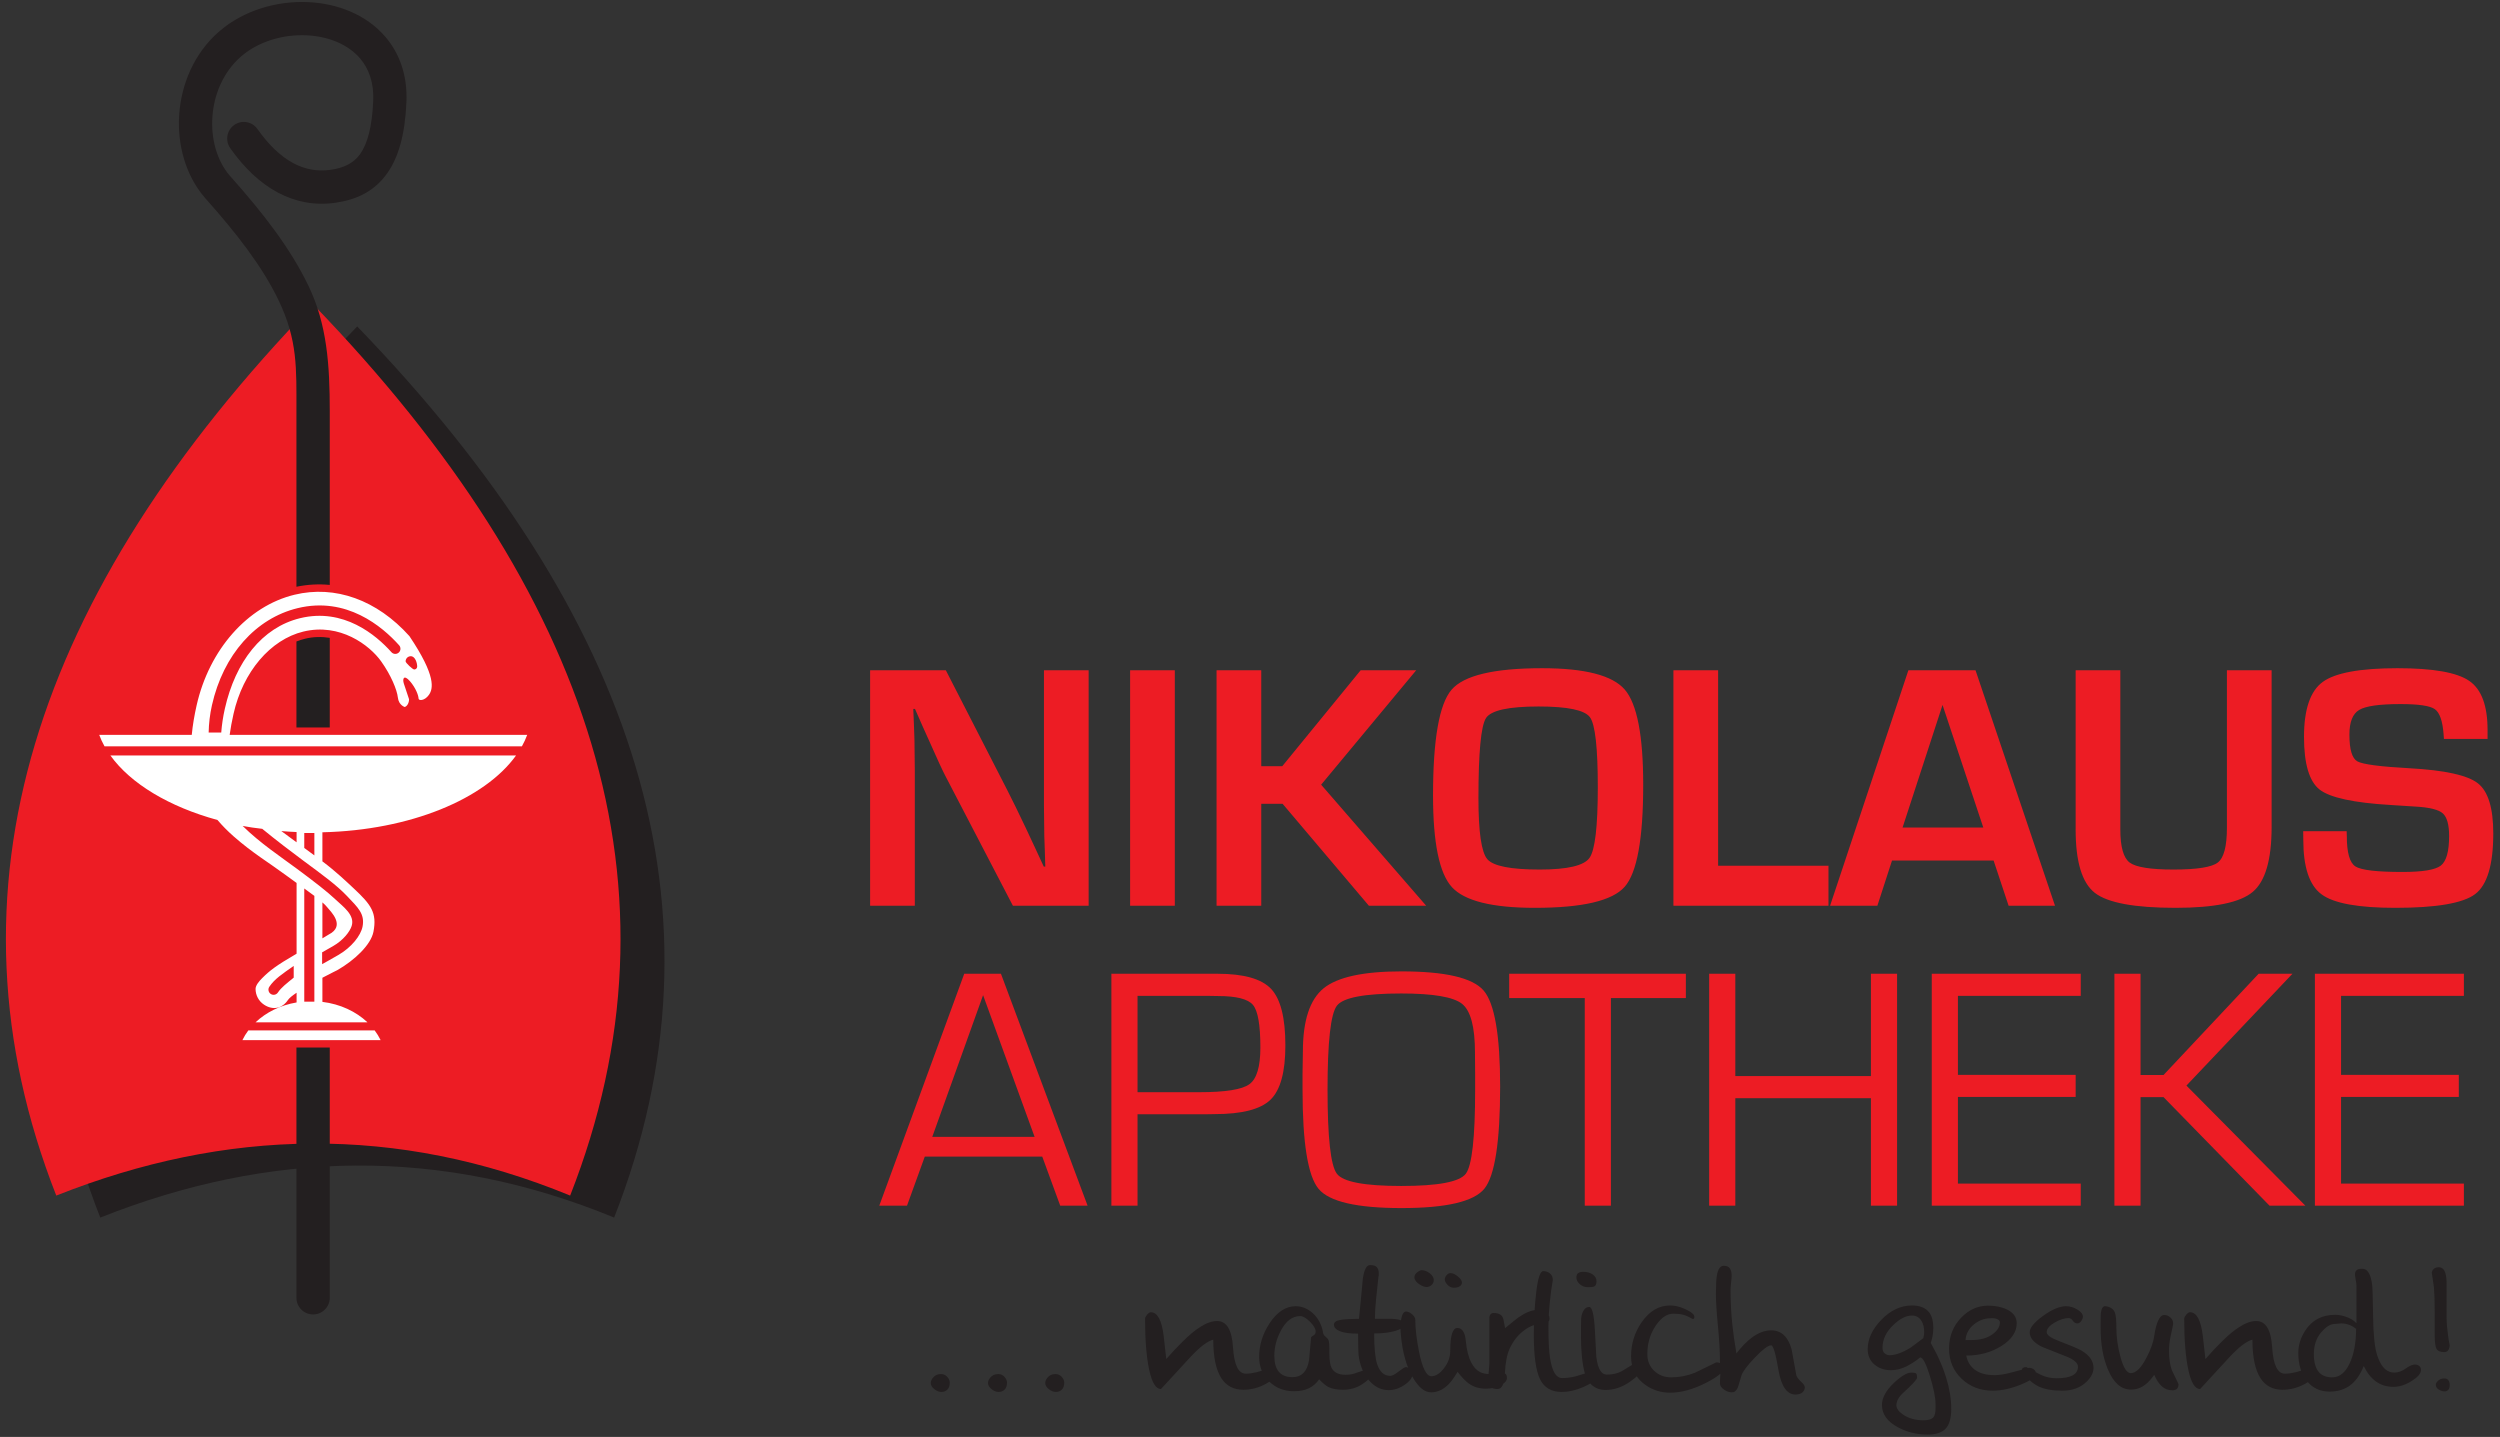
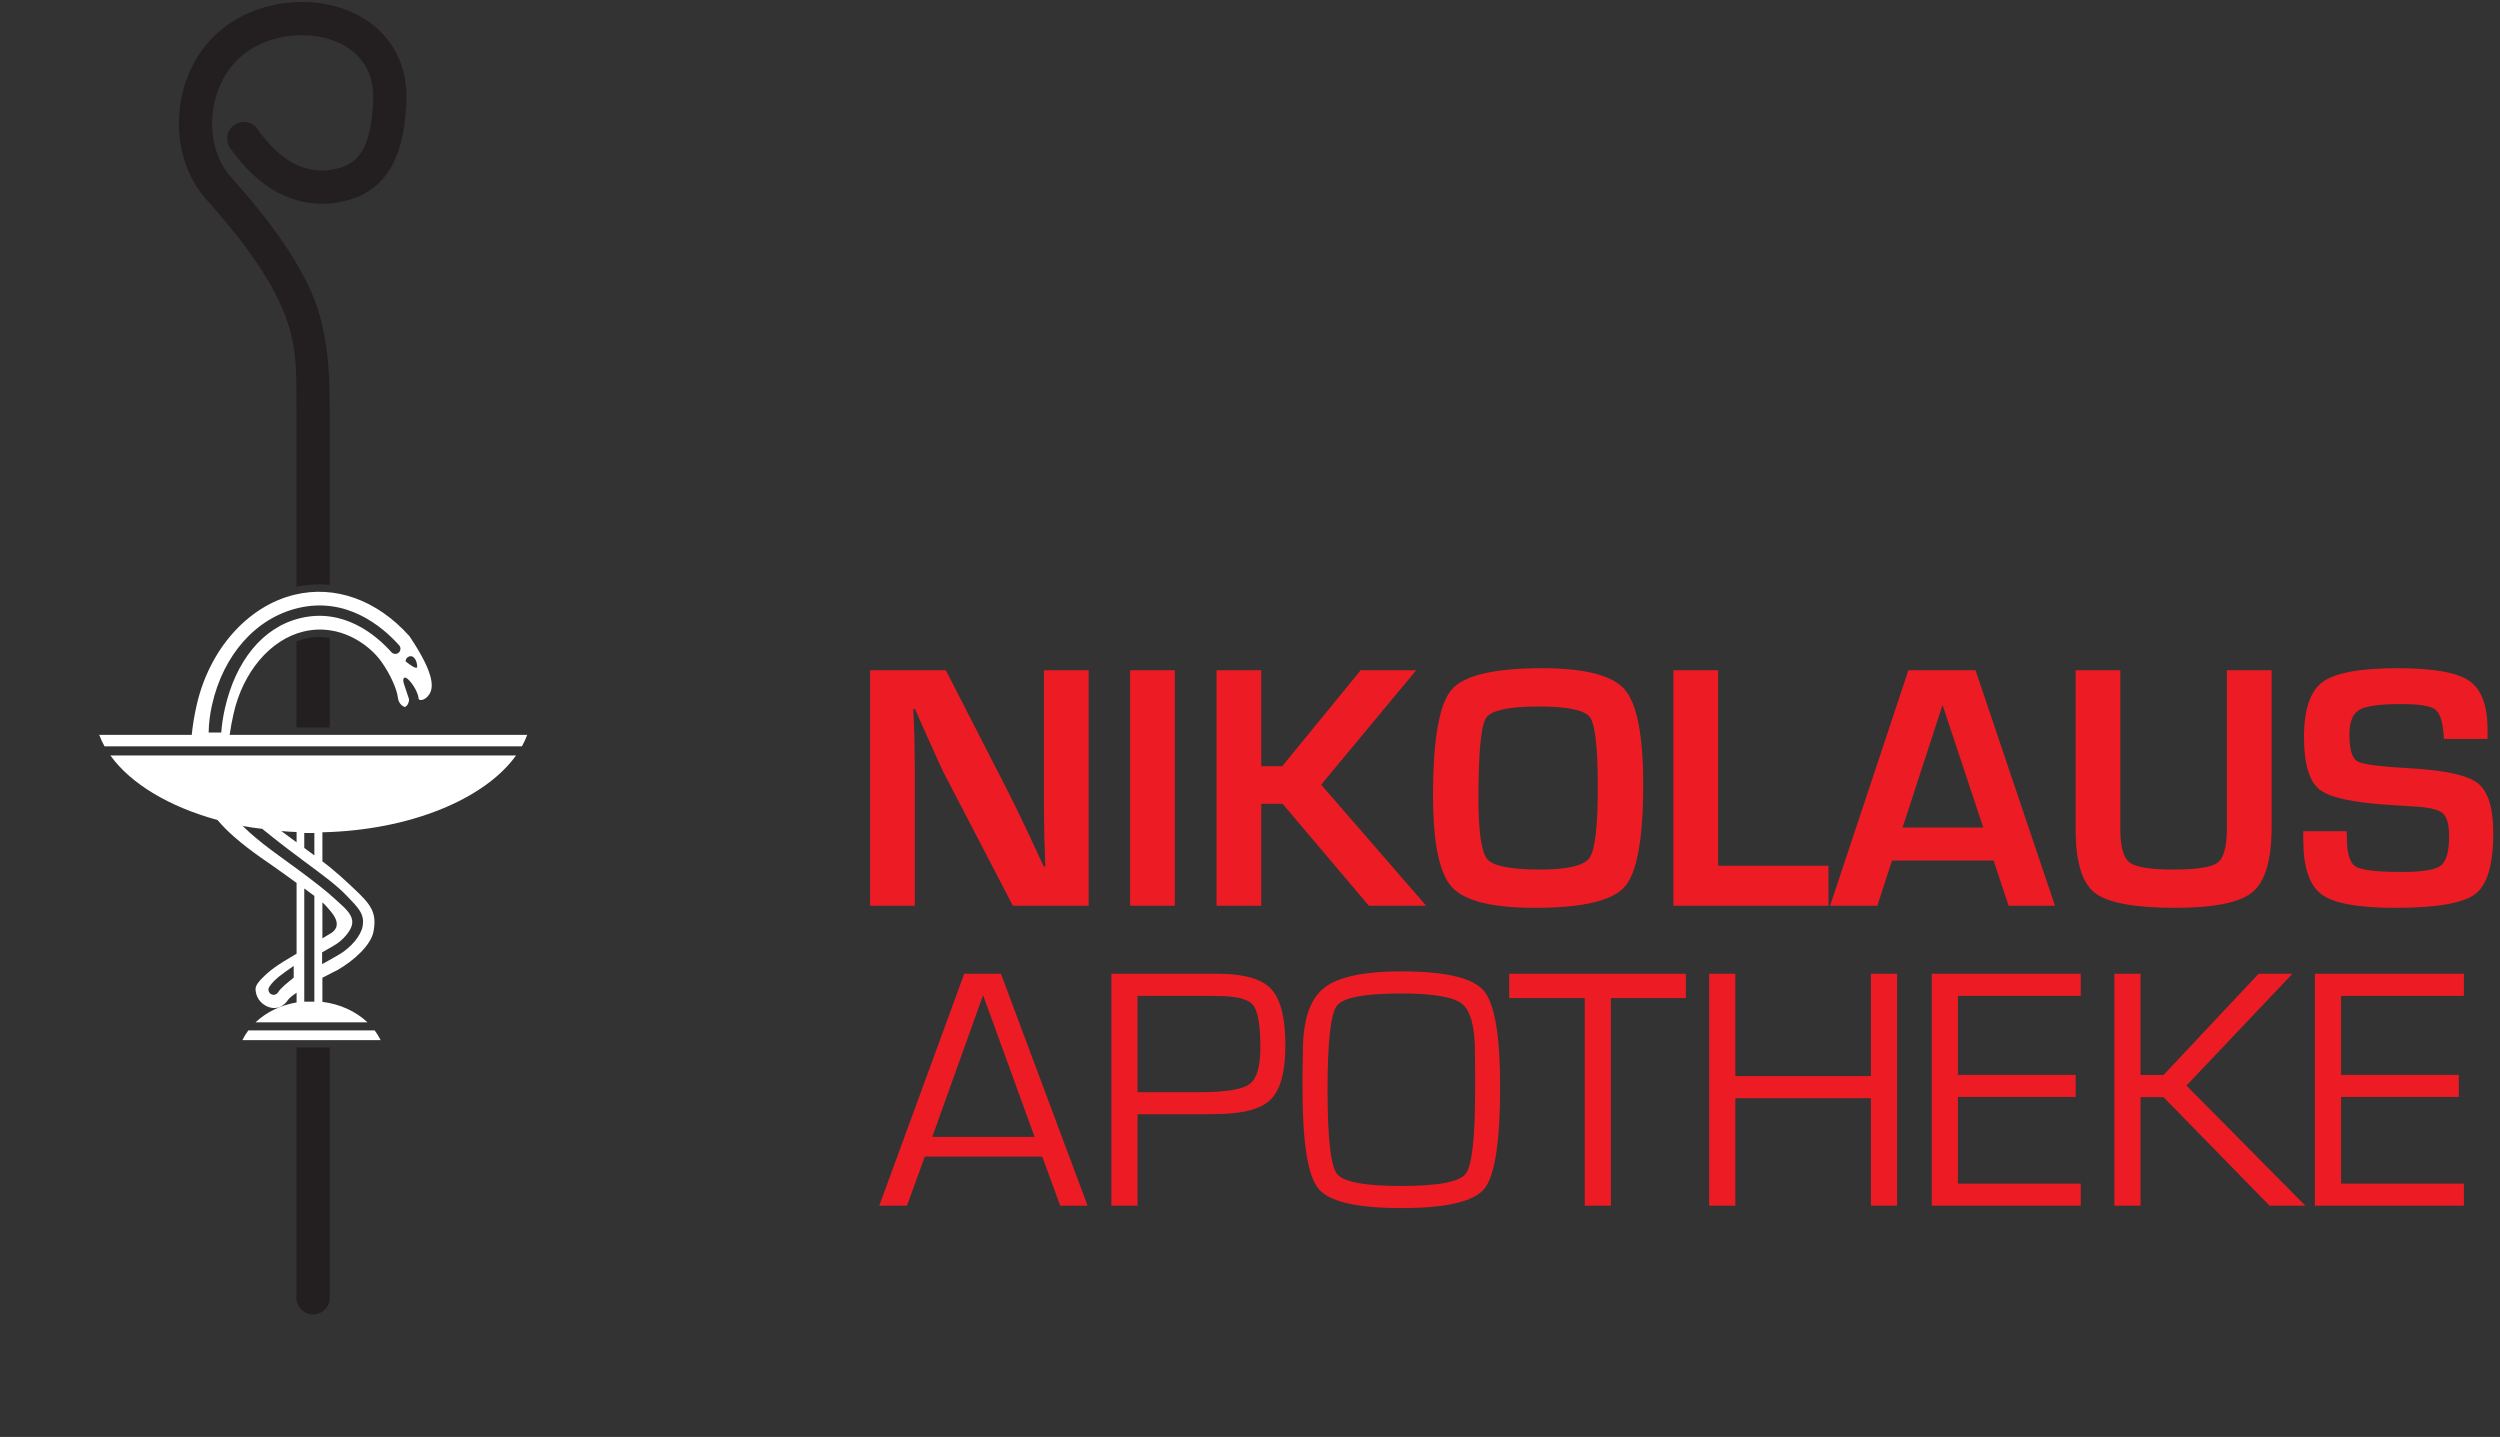
<svg xmlns="http://www.w3.org/2000/svg" width="100%" height="100%" viewBox="0 0 1705 980" version="1.1" xml:space="preserve" style="fill-rule:evenodd;clip-rule:evenodd;stroke-linejoin:round;stroke-miterlimit:2;">
  <rect x="0" y="0" width="1705" height="980" fill="#333333" stroke="none" />
  <g transform="matrix(4.167,0,0,4.167,0,0)">
    <path d="M178.176,109.701L178.176,148.244L165.781,148.244L154.774,127.088C154.225,126.038 153.377,124.197 152.211,121.556L150.967,118.79L149.753,116.024L149.473,116.024L149.579,118.568L149.666,121.074L149.724,126.134L149.724,148.244L142.409,148.244L142.409,109.701L154.803,109.701L164.817,129.238C165.704,130.972 166.735,133.074 167.901,135.541L169.367,138.674L170.832,141.835L171.082,141.835L171.005,139.348L170.918,136.861L170.861,131.898L170.861,109.701L178.176,109.701ZM192.277,109.701L192.277,148.244L184.961,148.244L184.961,109.701L192.277,109.701ZM206.426,109.701L206.426,125.401L209.866,125.401L222.695,109.701L231.784,109.701L216.228,128.428L233.422,148.244L224.044,148.244L209.924,131.56L206.426,131.56L206.426,148.244L199.11,148.244L199.11,109.701L206.426,109.701ZM252.39,109.364C259.397,109.364 263.898,110.53 265.913,112.853C267.927,115.176 268.939,120.371 268.939,128.447C268.939,137.276 267.927,142.837 265.903,145.141C263.879,147.435 258.983,148.582 251.205,148.582C244.198,148.582 239.668,147.444 237.615,145.179C235.562,142.914 234.54,137.922 234.54,130.201C234.54,121.016 235.552,115.243 237.567,112.891C239.581,110.539 244.516,109.364 252.39,109.364ZM251.822,115.628C246.916,115.628 244.044,116.255 243.215,117.517C242.386,118.78 241.971,123.146 241.971,130.625C241.971,136.158 242.453,139.493 243.427,140.62C244.391,141.748 247.253,142.317 251.995,142.317C256.525,142.317 259.253,141.681 260.149,140.408C261.055,139.136 261.508,135.281 261.508,128.842C261.508,122.385 261.084,118.568 260.226,117.392C259.368,116.216 256.564,115.628 251.822,115.628ZM281.199,109.701L281.199,141.69L299.261,141.69L299.261,148.244L273.884,148.244L273.884,109.701L281.199,109.701ZM326.287,140.842L309.661,140.842L307.261,148.244L299.521,148.244L312.34,109.701L323.328,109.701L336.339,148.244L328.745,148.244L326.287,140.842ZM324.6,135.445L317.93,115.378L311.386,135.445L324.6,135.445ZM364.473,109.701L371.789,109.701L371.789,135.339C371.789,140.707 370.757,144.254 368.695,145.979C366.633,147.714 362.42,148.582 356.059,148.582C349.341,148.582 344.937,147.762 342.845,146.124C340.754,144.485 339.713,141.035 339.713,135.763L339.713,109.701L347.028,109.701L347.028,135.763C347.028,138.606 347.539,140.408 348.551,141.17C349.573,141.931 351.963,142.317 355.722,142.317C359.577,142.317 362.006,141.931 362.989,141.16C363.982,140.389 364.473,138.49 364.473,135.483L364.473,109.701ZM407.132,120.939L399.99,120.939C399.952,120.583 399.933,120.322 399.933,120.149C399.769,117.98 399.287,116.621 398.496,116.062C397.706,115.513 395.846,115.233 392.906,115.233C389.446,115.233 387.181,115.551 386.111,116.197C385.051,116.833 384.521,118.182 384.521,120.236C384.521,122.664 384.955,124.12 385.822,124.611C386.69,125.093 389.542,125.479 394.4,125.739C400.145,126.057 403.855,126.876 405.542,128.197C407.229,129.507 408.067,132.255 408.067,136.408C408.067,141.536 407.074,144.842 405.099,146.336C403.123,147.83 398.766,148.582 392.029,148.582C385.967,148.582 381.948,147.849 379.962,146.374C377.967,144.909 376.974,141.931 376.974,137.459L376.955,136.042L384.068,136.042L384.097,136.861C384.097,139.56 384.569,141.208 385.504,141.806C386.449,142.413 389.012,142.712 393.215,142.712C396.492,142.712 398.583,142.365 399.48,141.671C400.385,140.967 400.838,139.358 400.838,136.842C400.838,134.972 400.491,133.739 399.807,133.122C399.123,132.515 397.639,132.139 395.364,132.013L391.326,131.753C385.225,131.396 381.321,130.548 379.634,129.218C377.938,127.879 377.09,125.006 377.09,120.602C377.09,116.101 378.111,113.103 380.155,111.609C382.198,110.115 386.275,109.364 392.395,109.364C398.188,109.364 402.101,110.048 404.116,111.426C406.13,112.795 407.132,115.484 407.132,119.474L407.132,120.939ZM170.581,189.293L151.359,189.293L148.445,197.333L143.907,197.333L157.814,159.372L163.822,159.372L178.004,197.333L173.524,197.333L170.581,189.293ZM169.328,186.065L160.899,162.875L152.583,186.065L169.328,186.065ZM181.896,197.333L181.896,159.372L199.276,159.372C203.558,159.372 206.481,160.198 208.038,161.85C209.595,163.502 210.373,166.587 210.373,171.105C210.373,175.443 209.566,178.405 207.943,179.981C206.32,181.556 203.273,182.344 198.802,182.344L197.131,182.372L186.177,182.372L186.177,197.333L181.896,197.333ZM186.177,178.756L196.324,178.756C200.577,178.756 203.292,178.32 204.488,177.446C205.684,176.582 206.282,174.579 206.282,171.447C206.282,167.773 205.883,165.448 205.076,164.479C204.269,163.502 202.352,163.018 199.333,163.018L197.691,162.989L186.177,162.989L186.177,178.756ZM229.367,158.984C236.544,158.984 241.024,160.028 242.827,162.125C244.621,164.223 245.523,169.454 245.523,177.835C245.523,186.863 244.659,192.435 242.941,194.551C241.214,196.668 236.686,197.722 229.367,197.722C222.077,197.722 217.559,196.678 215.812,194.58C214.056,192.482 213.183,187.071 213.183,178.339L213.183,175.671L213.24,172.083C213.24,167.033 214.369,163.597 216.638,161.746C218.916,159.904 223.159,158.984 229.367,158.984ZM229.339,162.6C223.33,162.6 219.818,163.264 218.802,164.603C217.786,165.941 217.274,170.517 217.274,178.339C217.274,186.179 217.786,190.764 218.802,192.102C219.818,193.441 223.33,194.105 229.339,194.105C235.366,194.105 238.888,193.441 239.904,192.102C240.919,190.764 241.432,186.179 241.432,178.339L241.432,175.861L241.404,172.273C241.404,168.087 240.701,165.429 239.296,164.299C237.882,163.169 234.569,162.6 229.339,162.6ZM263.654,163.35L263.654,197.333L259.373,197.333L259.373,163.35L247.004,163.35L247.004,159.372L275.918,159.372L275.918,163.35L263.654,163.35ZM310.489,159.372L310.489,197.333L306.208,197.333L306.208,179.734L284.015,179.734L284.015,197.333L279.734,197.333L279.734,159.372L284.015,159.372L284.015,176.117L306.208,176.117L306.208,159.372L310.489,159.372ZM320.447,162.989L320.447,175.918L339.716,175.918L339.716,179.534L320.447,179.534L320.447,193.716L340.551,193.716L340.551,197.333L316.166,197.333L316.166,159.372L340.551,159.372L340.551,162.989L320.447,162.989ZM350.338,159.372L350.338,175.946L354.097,175.946L369.665,159.372L375.199,159.372L357.847,177.674L377.315,197.333L371.449,197.333L354.097,179.563L350.338,179.563L350.338,197.333L346.057,197.333L346.057,159.372L350.338,159.372ZM383.153,162.989L383.153,175.918L402.423,175.918L402.423,179.534L383.153,179.534L383.153,193.716L403.258,193.716L403.258,197.333L378.872,197.333L378.872,159.372L403.258,159.372L403.258,162.989L383.153,162.989Z" style="fill:rgb(237,28,36);fill-rule:nonzero;" />
-     <path d="M58.461,53.424C104.107,100.666 120.165,149.195 100.514,199.277C72.112,187.574 44.1,188.283 16.409,199.277C-3.242,149.195 12.816,100.666 58.461,53.424Z" style="fill:rgb(35,31,32);" />
-     <path d="M51.263,49.824C96.909,97.067 112.966,145.596 93.315,195.677C64.914,183.975 36.902,184.684 9.21,195.677C-10.441,145.596 5.617,97.067 51.263,49.824Z" style="fill:rgb(237,28,36);" />
    <path d="M53.972,212.402C53.972,213.909 52.75,215.131 51.244,215.131C49.737,215.131 48.516,213.909 48.516,212.402L48.516,171.442L53.972,171.442L53.972,212.402ZM48.516,119.065L48.516,104.988C48.973,104.808 49.444,104.656 49.931,104.538C51.259,104.215 52.633,104.182 53.972,104.395L53.972,119.065L48.516,119.065ZM48.516,96.033L48.516,67.239C48.516,60.289 48.724,55.69 45.617,49.195C42.938,43.594 38.716,38.194 33.652,32.504C33.604,32.45 33.558,32.394 33.515,32.337L33.478,32.294L33.458,32.271L33.456,32.273C30.389,28.686 28.98,23.667 29.332,18.699C29.683,13.749 31.774,8.789 35.704,5.292C35.757,5.243 35.813,5.198 35.869,5.155L35.953,5.082L35.976,5.063L35.974,5.061C39.894,1.708 45.28,0.117 50.392,0.343C52.809,0.45 55.178,0.959 57.317,1.874C59.533,2.821 61.514,4.203 63.072,6.026C65.367,8.709 66.715,12.284 66.518,16.75C66.282,22.074 65.204,25.81 63.334,28.415C61.289,31.262 58.471,32.668 54.912,33.182C51.519,33.673 48.36,33.055 45.458,31.506C42.54,29.948 39.944,27.465 37.68,24.245C36.815,23.015 37.111,21.316 38.341,20.451C39.57,19.586 41.269,19.881 42.134,21.111C43.925,23.658 45.893,25.576 48.015,26.71C49.891,27.711 51.938,28.109 54.145,27.79C56.242,27.487 57.85,26.731 58.922,25.24C60.167,23.506 60.897,20.723 61.084,16.516C61.215,13.552 60.373,11.243 58.937,9.563C57.944,8.403 56.651,7.508 55.187,6.882C53.646,6.223 51.924,5.856 50.157,5.777C46.34,5.609 42.358,6.762 39.512,9.195L39.51,9.194L39.441,9.254C39.404,9.291 39.366,9.327 39.327,9.362C36.521,11.86 35.023,15.46 34.766,19.083C34.511,22.687 35.475,26.261 37.591,28.735L37.589,28.737L37.616,28.768C37.653,28.805 37.688,28.842 37.723,28.881C43.066,34.886 47.556,40.656 50.519,46.851C53.527,53.139 53.972,59.708 53.972,67.336L53.972,95.733C52.198,95.56 50.372,95.647 48.516,96.033ZM53.972,137.383L53.972,140.383L53.969,140.381L53.969,137.383L53.972,137.383ZM53.972,160.753L53.972,162.946L53.969,162.946L53.969,160.754L53.972,160.753Z" style="fill:rgb(35,31,32);fill-rule:nonzero;" />
-     <path d="M49.798,136.332L49.798,138.782C49.881,138.84 49.96,138.898 50.041,138.961C50.518,139.311 50.988,139.659 51.451,140.001L51.451,136.332L49.798,136.332ZM49.798,145.413L49.798,163.944L51.451,163.944L51.451,146.628C50.943,146.243 50.387,145.837 49.798,145.413ZM67.231,107.4C66.764,107.4 66.385,107.779 66.385,108.245C66.385,108.484 67.541,109.575 67.795,109.575C68.062,109.575 68.28,109.359 68.28,109.091C68.28,108.496 67.955,107.4 67.231,107.4ZM65.326,105.615C62.549,102.511 56.696,97.592 48.715,99.533C41.875,101.197 36.553,107.123 34.685,115.432C34.351,116.918 34.18,118.415 34.149,119.892L36.21,119.892C36.308,118.611 36.502,117.308 36.799,115.994C38.527,108.308 42.893,102.69 49.114,101.177C56.238,99.444 61.54,103.919 64.065,106.742C64.377,107.09 64.91,107.121 65.259,106.808C65.607,106.498 65.638,105.965 65.326,105.615ZM56.804,146.66C55.062,144.831 52.768,143.175 49.612,140.839C47.519,139.289 45.238,137.546 42.92,135.652C41.787,135.527 40.715,135.369 39.717,135.181C42.598,138.012 45.858,140.159 48.605,142.196C51.542,144.373 53.619,145.987 54.926,147.227C56.15,148.387 58.12,149.762 57.557,151.546C57.267,152.464 56.212,153.875 54.508,154.85L52.825,155.807C52.79,155.827 52.755,155.846 52.72,155.868L52.72,157.8C53.023,157.633 53.336,157.463 53.66,157.278L55.345,156.318C57.529,155.069 59.06,153.115 59.341,151.64C59.738,149.567 58.59,148.541 56.804,146.66ZM44.079,161.504C43.82,161.891 43.923,162.418 44.313,162.675C44.701,162.936 45.227,162.829 45.484,162.441C46.035,161.613 46.906,160.966 48.07,160.006L48.07,158.092C46.227,159.379 44.928,160.229 44.079,161.504ZM40.645,168.641C40.267,169.145 39.938,169.681 39.668,170.239L62.297,170.238C62.025,169.681 61.697,169.145 61.319,168.641L40.645,168.641ZM66.949,114.443C66.949,114.443 66.385,112.752 66.105,111.909C65.822,111.066 66.105,110.358 67.091,111.487C68.075,112.612 68.5,113.883 68.5,114.303C68.5,114.725 69.486,114.725 70.189,113.743C70.895,112.752 71.429,110.686 67.007,104.111C61.706,98.192 54.845,95.722 48.182,97.342C40.514,99.208 34.234,106.318 32.177,115.454C31.804,117.114 31.533,118.714 31.386,120.269L16.237,120.269C16.474,120.907 16.764,121.534 17.105,122.147L85.42,122.147C85.764,121.534 86.051,120.907 86.288,120.269L37.59,120.269C37.736,119.175 37.952,118.031 38.225,116.815C39.767,109.961 44.25,104.68 49.647,103.368C55.63,101.914 60.479,105.573 62.385,108.248C63.989,110.499 64.977,112.895 65.118,114.164C65.259,115.432 66.245,115.713 66.245,115.713C66.666,115.572 66.949,115.01 66.949,114.443ZM46.044,136.022C46.869,136.089 47.7,136.145 48.541,136.178L48.541,137.859C47.7,137.249 46.879,136.652 46.044,136.022ZM53.516,148.445C54.077,149.143 56.652,151.513 53.799,152.954L52.766,153.578L52.766,147.691C53.08,147.967 53.339,148.222 53.516,148.445ZM35.596,134.208C36.354,135.103 37.222,135.987 38.221,136.87C41.325,139.608 44.065,141.219 46.849,143.282C47.407,143.693 47.973,144.104 48.541,144.51L48.541,156.088C45.121,158.079 44.13,158.868 42.903,160.094C42.454,160.542 41.827,161.256 41.827,161.847C41.827,162.849 42.312,163.833 43.208,164.429C44.631,165.379 46.181,165.087 47.129,163.663C47.337,163.351 47.86,162.936 48.541,162.477L48.541,164.066C45.887,164.517 43.542,165.685 41.818,167.326L60.145,167.326C58.279,165.55 55.69,164.334 52.766,163.973L52.766,160.026C54.135,159.304 55.208,158.78 55.208,158.78C58,157.184 60.714,154.648 61.124,152.488C61.716,149.396 60.749,148.072 57.933,145.44C56.721,144.309 54.978,142.629 52.766,140.977L52.766,136.219C67.149,135.881 79.334,130.782 84.457,123.649L18.07,123.649C21.39,128.269 27.672,132.038 35.596,134.208Z" style="fill:white;" />
-     <path d="M155.446,226.292C155.446,226.791 155.316,227.17 155.057,227.43C154.797,227.689 154.468,227.819 154.069,227.819C153.69,227.819 153.306,227.664 152.917,227.355C152.528,227.046 152.334,226.711 152.334,226.352C152.334,226.073 152.453,225.784 152.693,225.484C153.012,225.085 153.451,224.886 154.009,224.886C154.409,224.886 154.748,225.036 155.027,225.335C155.306,225.634 155.446,225.953 155.446,226.292ZM164.813,226.292C164.813,226.791 164.683,227.17 164.424,227.43C164.165,227.689 163.835,227.819 163.436,227.819C163.057,227.819 162.673,227.664 162.284,227.355C161.895,227.046 161.701,226.711 161.701,226.352C161.701,226.073 161.82,225.784 162.06,225.484C162.379,225.085 162.818,224.886 163.376,224.886C163.776,224.886 164.115,225.036 164.394,225.335C164.673,225.634 164.813,225.953 164.813,226.292ZM174.18,226.292C174.18,226.791 174.05,227.17 173.791,227.43C173.532,227.689 173.203,227.819 172.803,227.819C172.424,227.819 172.04,227.664 171.651,227.355C171.262,227.046 171.068,226.711 171.068,226.352C171.068,226.073 171.187,225.784 171.427,225.484C171.746,225.085 172.185,224.886 172.744,224.886C173.143,224.886 173.482,225.036 173.761,225.335C174.04,225.634 174.18,225.953 174.18,226.292ZM208.656,225.155C208.656,225.514 208.157,225.963 207.16,226.502C205.982,227.14 204.765,227.46 203.508,227.46C201.932,227.46 200.735,226.841 199.917,225.604C199.019,224.227 198.571,222.113 198.571,219.26C197.653,219.479 196.416,220.417 194.859,222.073C193.243,223.828 191.627,225.584 190.011,227.34C189.173,227.34 188.53,226.287 188.081,224.183C187.632,222.078 187.408,219.29 187.408,215.818C187.408,215.658 187.517,215.444 187.737,215.175C187.957,214.905 188.166,214.771 188.366,214.771C189.443,214.771 190.141,216.077 190.46,218.691C190.6,219.948 190.74,221.195 190.879,222.432C191.857,221.315 192.745,220.367 193.543,219.589C194.6,218.532 195.558,217.733 196.416,217.195C197.433,216.536 198.361,216.207 199.199,216.207C200.755,216.207 201.623,217.644 201.803,220.517C201.982,223.39 202.681,224.826 203.897,224.826C204.416,224.826 205.005,224.746 205.663,224.587C206.282,224.407 206.91,224.227 207.548,224.048C207.848,224.048 208.107,224.158 208.327,224.377C208.546,224.597 208.656,224.856 208.656,225.155ZM224.307,224.976C224.307,225.455 223.844,225.988 222.916,226.577C221.988,227.165 220.956,227.46 219.819,227.46C218.821,227.46 218.023,227.31 217.424,227.011C217.025,226.811 216.517,226.392 215.898,225.754C215.459,226.392 214.906,226.876 214.237,227.205C213.569,227.534 212.746,227.699 211.768,227.699C210.172,227.699 208.826,227.17 207.728,226.113C206.631,225.055 206.082,223.709 206.082,222.073C206.082,220.157 206.641,218.342 207.758,216.626C208.995,214.731 210.432,213.783 212.067,213.783C213.065,213.783 213.983,214.152 214.821,214.89C215.758,215.728 216.337,216.826 216.556,218.182C216.596,218.402 216.736,218.606 216.976,218.796C217.215,218.985 217.365,219.155 217.424,219.305C217.484,219.454 217.524,219.674 217.544,219.963C217.564,220.252 217.574,220.496 217.574,220.696L217.574,221.474C217.574,222.611 217.694,223.409 217.933,223.868C218.312,224.627 219.07,225.006 220.208,225.006C220.786,225.006 221.275,224.936 221.674,224.796C222.612,224.457 223.18,224.287 223.38,224.287C223.998,224.287 224.307,224.517 224.307,224.976ZM215.33,217.943C215.33,217.484 215.02,216.945 214.402,216.327C213.783,215.708 213.245,215.399 212.786,215.399C211.529,215.399 210.482,216.187 209.644,217.763C208.925,219.1 208.566,220.477 208.566,221.893C208.566,224.227 209.554,225.394 211.529,225.394C213.045,225.394 213.953,224.457 214.252,222.581C214.352,221.364 214.462,220.137 214.582,218.901C214.621,218.801 214.756,218.686 214.985,218.556C215.215,218.427 215.33,218.222 215.33,217.943ZM231.221,224.766C231.221,225.405 230.792,226.023 229.934,226.622C229.076,227.22 228.188,227.519 227.271,227.519C226.193,227.519 225.225,227.096 224.368,226.253C223.39,225.31 222.742,223.983 222.422,222.277C222.362,221.978 222.322,221.459 222.303,220.726C222.283,219.993 222.273,219.175 222.273,218.272C220.916,218.272 219.918,218.138 219.28,217.868C218.642,217.599 218.322,217.245 218.322,216.806C218.322,216.387 218.701,216.122 219.459,216.013C220.218,215.903 221.205,215.848 222.422,215.848L222.662,213.409C222.781,212.042 222.911,210.666 223.051,209.279C223.27,207.793 223.659,207.05 224.218,207.05C224.777,207.05 225.156,207.169 225.355,207.409C225.555,207.648 225.654,207.967 225.654,208.366L225.654,208.725C225.615,208.885 225.594,209.005 225.594,209.084C225.455,210.301 225.325,211.523 225.206,212.751C225.086,213.978 225.026,215.01 225.026,215.848L227.809,215.848C229.146,215.908 229.814,216.187 229.814,216.686C229.814,217.165 229.335,217.544 228.378,217.823C227.42,218.102 226.263,218.242 224.906,218.242C224.906,220.576 225.066,222.242 225.385,223.24C225.804,224.537 226.532,225.185 227.57,225.185C227.849,225.185 228.298,224.946 228.916,224.467C229.535,223.988 229.924,223.749 230.084,223.749C230.283,223.749 230.522,223.843 230.802,224.033C231.081,224.222 231.221,224.467 231.221,224.766ZM239.271,209.922C239.271,210.162 239.151,210.361 238.912,210.521C238.672,210.681 238.353,210.76 237.954,210.76C237.555,210.76 237.206,210.601 236.907,210.282C236.608,209.962 236.458,209.663 236.458,209.384C236.458,209.184 236.553,208.965 236.742,208.725C236.932,208.486 237.156,208.366 237.415,208.366C237.815,208.366 238.264,208.596 238.762,209.055C239.102,209.354 239.271,209.643 239.271,209.922ZM234.662,209.503C234.662,209.823 234.543,210.092 234.303,210.312C234.064,210.531 233.785,210.641 233.465,210.641C233.146,210.641 232.757,210.491 232.298,210.192C231.759,209.833 231.49,209.444 231.49,209.025C231.49,208.745 231.64,208.486 231.939,208.247C232.238,208.007 232.488,207.887 232.687,207.887C233.126,207.887 233.565,208.057 234.004,208.396C234.443,208.735 234.662,209.104 234.662,209.503ZM246.633,225.544C246.633,225.983 246.289,226.382 245.6,226.741C244.912,227.1 244.109,227.28 243.191,227.28C242.134,227.28 241.216,227.011 240.438,226.472C239.899,226.093 239.271,225.444 238.553,224.527C237.974,225.504 237.445,226.222 236.967,226.681C236.129,227.48 235.211,227.878 234.213,227.878C233.176,227.878 232.188,227.081 231.251,225.484C230.193,223.689 229.535,221.345 229.275,218.452C229.256,218.272 229.241,218.102 229.231,217.943C229.22,217.783 229.216,217.584 229.216,217.344C229.216,216.586 229.291,215.948 229.44,215.429C229.59,214.91 229.834,214.651 230.173,214.651C230.513,214.691 230.842,214.855 231.161,215.145C231.48,215.434 231.64,215.738 231.64,216.057C231.64,217.454 231.839,219.16 232.238,221.175C232.777,223.888 233.455,225.245 234.273,225.245C234.971,225.245 235.66,224.806 236.338,223.928C237.017,223.05 237.356,222.103 237.356,221.085C237.356,218.591 237.745,217.344 238.523,217.344C239.321,217.344 239.785,218.073 239.914,219.529C240.044,220.985 240.348,222.162 240.827,223.06C241.186,223.759 241.655,224.257 242.234,224.557C242.653,224.776 243.181,224.886 243.82,224.886C244.079,224.886 244.438,224.856 244.897,224.796C245.356,224.736 245.655,224.706 245.795,224.706C246.074,224.706 246.284,224.761 246.423,224.871C246.563,224.981 246.633,225.205 246.633,225.544ZM253.606,215.788C253.606,216.067 253.501,216.292 253.291,216.461C253.082,216.631 252.698,216.716 252.139,216.716C251.281,216.716 250.414,217.035 249.536,217.673C248.498,218.412 247.68,219.429 247.082,220.726C246.643,221.684 246.383,223.025 246.304,224.751C246.224,226.477 245.825,227.34 245.107,227.34C244.089,227.34 243.58,226.901 243.58,226.023C243.58,225.644 243.59,225.335 243.61,225.095C243.71,223.918 243.76,223.29 243.76,223.21L243.76,215.608C243.76,215.449 243.82,215.289 243.939,215.13C244.059,214.97 244.229,214.89 244.448,214.89C245.366,214.89 245.905,215.239 246.064,215.938C246.144,216.417 246.234,216.895 246.334,217.374C247.59,216.337 248.309,215.758 248.488,215.638C249.665,214.82 250.673,214.411 251.511,214.411C252.07,214.411 252.558,214.531 252.977,214.771C253.396,215.01 253.606,215.349 253.606,215.788ZM260.968,225.604C260.968,226.023 260.349,226.497 259.112,227.026C257.875,227.554 256.708,227.819 255.611,227.819C253.915,227.819 252.728,227.12 252.05,225.724C251.371,224.327 251.032,221.893 251.032,218.422C251.032,216.027 251.167,213.698 251.436,211.434C251.705,209.169 252.09,208.037 252.588,208.037C252.987,208.037 253.346,208.162 253.666,208.411C253.985,208.66 254.144,209.025 254.144,209.503C253.945,210.601 253.775,211.868 253.636,213.304C253.496,214.741 253.426,216.008 253.426,217.105C253.426,219.459 253.516,221.195 253.696,222.312C254.035,224.467 254.693,225.544 255.671,225.544C256.349,225.544 257.067,225.455 257.825,225.275C258.484,225.075 259.142,224.876 259.801,224.676C260.1,224.676 260.369,224.766 260.609,224.946C260.848,225.125 260.968,225.345 260.968,225.604ZM261.297,209.713C261.297,210.172 261.157,210.461 260.878,210.581C260.738,210.641 260.409,210.671 259.891,210.671C259.372,210.671 258.928,210.506 258.559,210.177C258.19,209.848 258.005,209.484 258.005,209.084C258.005,208.725 258.11,208.481 258.319,208.351C258.529,208.222 258.793,208.157 259.112,208.157C259.751,208.157 260.275,208.302 260.684,208.591C261.093,208.88 261.297,209.254 261.297,209.713ZM268.479,224.227C268.479,224.726 267.911,225.365 266.774,226.143C265.477,227.041 264.15,227.49 262.793,227.49C261.836,227.49 261.048,227.19 260.429,226.592C259.91,226.073 259.546,225.405 259.337,224.587C259.127,223.769 258.978,222.846 258.888,221.818C258.798,220.791 258.753,219.788 258.753,218.811L258.753,217.314C258.753,216.816 258.763,216.317 258.783,215.818C258.823,215.279 258.963,214.826 259.202,214.456C259.442,214.087 259.741,213.903 260.1,213.903C260.599,213.903 260.913,215.25 261.043,217.943C261.172,220.636 261.247,222.023 261.267,222.103C261.507,224.018 262.075,224.976 262.973,224.976C263.911,224.976 264.719,224.796 265.397,224.437C266.055,224.038 266.724,223.629 267.402,223.21C268.12,223.21 268.479,223.549 268.479,224.227ZM282.156,223.839C282.156,224.497 281.178,225.325 279.223,226.322C277.108,227.4 275.143,227.938 273.328,227.938C271.851,227.938 270.514,227.519 269.317,226.681C267.741,225.584 266.953,224.018 266.953,221.983C266.953,219.948 267.522,218.102 268.659,216.447C269.936,214.591 271.492,213.663 273.328,213.663C274.066,213.663 274.829,213.833 275.617,214.172C276.405,214.511 276.929,214.841 277.188,215.16C277.268,215.279 277.308,215.409 277.308,215.549C277.308,215.768 277.228,215.878 277.068,215.878C277.049,215.878 276.959,215.838 276.799,215.758C276.34,215.479 275.892,215.284 275.452,215.175C275.014,215.065 274.475,215.01 273.836,215.01C272.699,215.01 271.652,215.818 270.694,217.434C269.976,218.651 269.617,220.058 269.617,221.654C269.617,222.751 269.991,223.654 270.739,224.362C271.487,225.07 272.41,225.425 273.507,225.425C274.844,225.425 276.141,225.175 277.398,224.676C278.555,224.118 279.722,223.549 280.899,222.971C281.199,222.971 281.483,223.05 281.752,223.21C282.021,223.37 282.156,223.579 282.156,223.839ZM295.384,227.071C295.384,227.39 295.254,227.664 294.995,227.893C294.735,228.123 294.356,228.238 293.857,228.238C292.461,228.238 291.533,226.896 291.074,224.212C290.616,221.529 290.216,220.187 289.877,220.187C289.378,220.187 288.491,220.856 287.214,222.192C285.937,223.529 285.204,224.512 285.014,225.14C284.825,225.769 284.665,226.308 284.535,226.756C284.406,227.205 284.211,227.529 283.952,227.729C283.852,227.829 283.682,227.878 283.443,227.878C283.004,227.878 282.57,227.724 282.141,227.415C281.712,227.105 281.498,226.781 281.498,226.442C281.498,226.262 281.503,226.063 281.513,225.843C281.523,225.624 281.538,225.375 281.558,225.095C281.558,224.876 281.547,224.527 281.528,224.048C281.508,223.569 281.498,223.17 281.498,222.851C281.498,221.235 281.388,219.29 281.168,217.015C280.949,214.741 280.839,212.995 280.839,211.778C280.839,210.361 280.889,209.364 280.989,208.785C281.168,207.708 281.547,207.169 282.126,207.169C282.605,207.169 282.939,207.314 283.129,207.603C283.318,207.893 283.413,208.287 283.413,208.785C283.413,209.045 283.383,209.434 283.323,209.952C283.263,210.471 283.234,210.85 283.234,211.09C283.234,213.085 283.333,215.01 283.533,216.866C283.653,218.043 283.872,219.589 284.191,221.504C285.049,220.407 285.887,219.549 286.705,218.93C287.782,218.132 288.84,217.733 289.877,217.733C291.533,217.733 292.651,218.771 293.229,220.846C293.488,222.282 293.748,223.709 294.007,225.125C294.127,225.444 294.406,225.804 294.845,226.203C295.204,226.522 295.384,226.811 295.384,227.071ZM319.355,230.572C319.355,232.108 319.046,233.195 318.427,233.834C317.809,234.472 316.831,234.792 315.495,234.792C313.719,234.792 312.093,234.392 310.617,233.595C308.881,232.657 308.013,231.44 308.013,229.944C308.013,228.786 308.661,227.589 309.958,226.352C311.155,225.215 312.113,224.646 312.831,224.646C313.19,224.646 313.434,224.686 313.564,224.766C313.694,224.846 313.759,225.085 313.759,225.484C313.759,225.764 313.001,226.592 311.484,227.968C310.746,228.647 310.377,229.325 310.377,230.003C310.377,230.522 310.746,231.031 311.484,231.529C312.402,232.148 313.519,232.457 314.836,232.457C315.654,232.457 316.203,232.268 316.482,231.889C316.682,231.609 316.781,231.131 316.781,230.452L316.781,229.764C316.781,228.726 316.472,227.2 315.854,225.185C315.235,223.17 314.706,222.162 314.268,222.162C313.629,222.701 312.891,223.185 312.053,223.614C311.215,224.043 310.367,224.257 309.509,224.257C308.412,224.257 307.499,223.943 306.771,223.315C306.043,222.686 305.679,221.853 305.679,220.816C305.679,219.18 306.397,217.604 307.833,216.087C309.37,214.471 311.065,213.663 312.921,213.663C314.238,213.663 315.185,214.052 315.764,214.83C316.203,215.429 316.422,216.257 316.422,217.314C316.422,217.853 316.372,218.347 316.272,218.796C316.173,219.245 316.083,219.579 316.003,219.798C316.303,220.377 316.612,220.955 316.931,221.534C317.609,222.911 318.138,224.218 318.517,225.455C319.076,227.27 319.355,228.976 319.355,230.572ZM314.776,219.02C314.876,218.681 314.926,218.342 314.926,218.003C314.926,217.264 314.776,216.656 314.477,216.177C314.118,215.599 313.599,215.309 312.921,215.309C311.983,215.309 310.986,215.808 309.928,216.806C308.711,217.943 308.103,219.21 308.103,220.606C308.103,221.005 308.222,221.305 308.462,221.504C308.701,221.704 308.961,221.803 309.24,221.803C310.238,221.803 311.414,221.374 312.771,220.517C313.988,219.599 314.656,219.1 314.776,219.02ZM333.211,224.766C333.211,225.325 332.393,225.938 330.757,226.607C329.121,227.275 327.585,227.609 326.149,227.609C324.113,227.609 322.413,226.956 321.046,225.649C319.679,224.342 318.996,222.701 318.996,220.726C318.996,218.711 319.664,217.015 321.001,215.638C322.258,214.342 323.715,213.693 325.371,213.693C326.587,213.693 327.625,213.903 328.483,214.322C329.54,214.841 330.069,215.589 330.069,216.566C330.069,218.003 329.236,219.245 327.57,220.292C325.904,221.34 323.984,221.863 321.809,221.863C322.009,222.881 322.497,223.669 323.275,224.227C324.054,224.786 325.121,225.065 326.478,225.065C327.176,225.065 328.024,224.936 329.022,224.676C330.019,224.417 331.036,224.148 332.074,223.868C332.373,223.868 332.638,223.953 332.867,224.123C333.096,224.292 333.211,224.507 333.211,224.766ZM327.316,216.447C327.316,216.187 327.156,215.998 326.837,215.878C326.518,215.758 326.169,215.718 325.79,215.758C324.792,215.758 323.879,216.097 323.051,216.776C322.223,217.454 321.769,218.302 321.689,219.32L322.707,219.32C324.084,219.32 325.196,219.02 326.044,218.422C326.892,217.823 327.316,217.165 327.316,216.447ZM342.638,223.868C342.638,224.666 342.239,225.444 341.441,226.203C340.444,227.14 339.147,227.609 337.55,227.609C335.855,227.609 334.528,227.365 333.57,226.876C332.613,226.387 331.775,225.614 331.057,224.557C330.977,224.457 330.937,224.337 330.937,224.197C330.937,223.898 331.176,223.749 331.655,223.749C332.473,224.227 333.266,224.652 334.034,225.021C334.802,225.39 335.655,225.574 336.593,225.574C338.927,225.574 340.094,224.946 340.094,223.689C340.094,223.07 339.436,222.502 338.119,221.983C336.802,221.464 335.515,220.955 334.259,220.457C332.882,219.778 332.194,218.98 332.194,218.063C332.194,217.324 332.922,216.427 334.378,215.369C335.835,214.312 337.092,213.783 338.149,213.783C338.787,213.783 339.406,213.967 340.005,214.337C340.603,214.706 340.902,215.09 340.902,215.489C340.902,215.708 340.813,215.948 340.633,216.207C340.453,216.466 340.234,216.596 339.975,216.596C339.695,216.596 339.456,216.451 339.256,216.162C339.057,215.873 338.827,215.728 338.568,215.728C337.87,215.728 337.097,215.978 336.249,216.476C335.401,216.975 334.977,217.494 334.977,218.033C334.977,218.492 335.635,218.97 336.952,219.469C338.887,220.207 340.114,220.726 340.633,221.025C341.97,221.803 342.638,222.751 342.638,223.868ZM356.554,226.532C356.554,227.21 356.215,227.549 355.537,227.549C354.878,227.549 354.31,227.335 353.831,226.906C353.352,226.477 352.933,225.843 352.574,225.006C352.095,225.704 351.606,226.243 351.107,226.622C350.409,227.16 349.631,227.43 348.773,227.43C347.157,227.43 345.89,226.312 344.972,224.078C344.194,222.183 343.805,219.978 343.805,217.464L343.805,216.417C343.805,215.599 343.815,215.1 343.835,214.92C343.935,214.102 344.204,213.723 344.643,213.783C345.421,213.903 345.92,214.252 346.14,214.83C346.299,215.25 346.379,216.077 346.379,217.314C346.379,218.891 346.613,220.521 347.082,222.207C347.551,223.893 348.105,224.736 348.743,224.736C349.581,224.736 350.439,223.888 351.317,222.192C352.015,220.856 352.434,219.679 352.574,218.661C352.714,217.644 352.923,216.816 353.203,216.177C353.482,215.539 353.821,215.22 354.22,215.22C354.579,215.22 354.908,215.349 355.207,215.608C355.586,215.948 355.736,216.357 355.656,216.836C355.457,217.694 355.317,218.342 355.238,218.781C355.078,219.559 354.998,220.337 354.998,221.115C354.998,222.392 355.158,223.449 355.477,224.287C355.836,225.046 356.195,225.794 356.554,226.532ZM378.73,225.155C378.73,225.514 378.231,225.963 377.234,226.502C376.057,227.14 374.84,227.46 373.582,227.46C372.006,227.46 370.809,226.841 369.991,225.604C369.094,224.227 368.645,222.113 368.645,219.26C367.727,219.479 366.49,220.417 364.934,222.073C363.318,223.828 361.702,225.584 360.086,227.34C359.248,227.34 358.604,226.287 358.155,224.183C357.707,222.078 357.482,219.29 357.482,215.818C357.482,215.658 357.592,215.444 357.811,215.175C358.031,214.905 358.24,214.771 358.44,214.771C359.517,214.771 360.215,216.077 360.535,218.691C360.674,219.948 360.814,221.195 360.954,222.432C361.931,221.315 362.819,220.367 363.617,219.589C364.674,218.532 365.632,217.733 366.49,217.195C367.508,216.536 368.435,216.207 369.273,216.207C370.829,216.207 371.697,217.644 371.877,220.517C372.056,223.39 372.755,224.826 373.972,224.826C374.49,224.826 375.079,224.746 375.737,224.587C376.356,224.407 376.984,224.227 377.623,224.048C377.922,224.048 378.181,224.158 378.401,224.377C378.62,224.597 378.73,224.856 378.73,225.155ZM396.237,224.227C396.237,224.786 395.728,225.385 394.711,226.023C393.693,226.662 392.706,226.981 391.748,226.981C390.631,226.981 389.668,226.687 388.86,226.098C388.052,225.509 387.389,224.666 386.87,223.569C386.232,225.165 385.384,226.292 384.326,226.951C383.469,227.49 382.451,227.759 381.274,227.759C379.718,227.759 378.476,227.175 377.548,226.008C376.62,224.841 376.156,223.31 376.156,221.414C376.156,220.157 376.536,218.94 377.294,217.763C378.411,216.048 380.047,215.189 382.201,215.189C382.66,215.189 383.159,215.269 383.698,215.429C384.536,215.669 385.194,216.048 385.673,216.566L385.673,210.371C385.673,210.192 385.633,209.893 385.553,209.474C385.474,209.055 385.434,208.755 385.434,208.576C385.434,208.277 385.523,208.047 385.703,207.887C385.883,207.728 386.192,207.648 386.631,207.648C387.489,207.648 388.027,208.536 388.247,210.312C388.307,210.731 388.357,212.456 388.396,215.489C388.436,218.521 388.666,220.646 389.085,221.863C389.364,222.701 389.693,223.34 390.072,223.778C390.571,224.357 391.18,224.646 391.898,224.646C392.496,224.646 393.105,224.427 393.724,223.988C394.342,223.549 394.841,223.33 395.22,223.33C395.499,223.33 395.738,223.405 395.938,223.554C396.137,223.704 396.237,223.928 396.237,224.227ZM385.613,217.494C385.254,217.195 384.865,216.97 384.446,216.821C384.027,216.671 383.598,216.596 383.159,216.596C382.98,216.596 382.571,216.631 381.932,216.701C381.294,216.771 380.616,217.224 379.897,218.063C379.099,219 378.7,220.187 378.7,221.624C378.7,222.961 378.979,223.948 379.538,224.587C380.037,225.145 380.755,225.425 381.693,225.425C382.89,225.425 383.842,224.671 384.551,223.165C385.259,221.659 385.613,219.768 385.613,217.494ZM400.936,220.187C400.876,220.926 400.577,221.295 400.048,221.295C399.37,221.295 398.941,221.1 398.756,220.711C398.572,220.322 398.482,219.629 398.482,218.631L398.482,215.07C398.482,213.135 398.442,211.688 398.362,210.731C398.243,209.932 398.123,209.124 398.003,208.306C398.003,208.127 398.098,207.932 398.287,207.723C398.477,207.513 398.761,207.409 399.14,207.409C399.659,207.409 400.018,207.718 400.218,208.336C400.357,208.755 400.427,209.354 400.427,210.132L400.427,215.669C400.427,216.447 400.507,217.414 400.666,218.571C400.711,218.97 400.801,219.509 400.936,220.187ZM400.936,226.652C400.936,227.05 400.851,227.33 400.681,227.49C400.512,227.649 400.317,227.729 400.098,227.729C399.799,227.729 399.484,227.629 399.155,227.43C398.826,227.23 398.661,226.971 398.661,226.652C398.661,226.432 398.791,226.203 399.05,225.963C399.31,225.724 399.649,225.604 400.068,225.604C400.347,225.604 400.562,225.699 400.711,225.888C400.861,226.078 400.936,226.332 400.936,226.652Z" style="fill:rgb(35,31,32);fill-rule:nonzero;" />
+     <path d="M49.798,136.332L49.798,138.782C49.881,138.84 49.96,138.898 50.041,138.961C50.518,139.311 50.988,139.659 51.451,140.001L51.451,136.332L49.798,136.332ZM49.798,145.413L49.798,163.944L51.451,163.944L51.451,146.628C50.943,146.243 50.387,145.837 49.798,145.413ZM67.231,107.4C66.764,107.4 66.385,107.779 66.385,108.245C68.062,109.575 68.28,109.359 68.28,109.091C68.28,108.496 67.955,107.4 67.231,107.4ZM65.326,105.615C62.549,102.511 56.696,97.592 48.715,99.533C41.875,101.197 36.553,107.123 34.685,115.432C34.351,116.918 34.18,118.415 34.149,119.892L36.21,119.892C36.308,118.611 36.502,117.308 36.799,115.994C38.527,108.308 42.893,102.69 49.114,101.177C56.238,99.444 61.54,103.919 64.065,106.742C64.377,107.09 64.91,107.121 65.259,106.808C65.607,106.498 65.638,105.965 65.326,105.615ZM56.804,146.66C55.062,144.831 52.768,143.175 49.612,140.839C47.519,139.289 45.238,137.546 42.92,135.652C41.787,135.527 40.715,135.369 39.717,135.181C42.598,138.012 45.858,140.159 48.605,142.196C51.542,144.373 53.619,145.987 54.926,147.227C56.15,148.387 58.12,149.762 57.557,151.546C57.267,152.464 56.212,153.875 54.508,154.85L52.825,155.807C52.79,155.827 52.755,155.846 52.72,155.868L52.72,157.8C53.023,157.633 53.336,157.463 53.66,157.278L55.345,156.318C57.529,155.069 59.06,153.115 59.341,151.64C59.738,149.567 58.59,148.541 56.804,146.66ZM44.079,161.504C43.82,161.891 43.923,162.418 44.313,162.675C44.701,162.936 45.227,162.829 45.484,162.441C46.035,161.613 46.906,160.966 48.07,160.006L48.07,158.092C46.227,159.379 44.928,160.229 44.079,161.504ZM40.645,168.641C40.267,169.145 39.938,169.681 39.668,170.239L62.297,170.238C62.025,169.681 61.697,169.145 61.319,168.641L40.645,168.641ZM66.949,114.443C66.949,114.443 66.385,112.752 66.105,111.909C65.822,111.066 66.105,110.358 67.091,111.487C68.075,112.612 68.5,113.883 68.5,114.303C68.5,114.725 69.486,114.725 70.189,113.743C70.895,112.752 71.429,110.686 67.007,104.111C61.706,98.192 54.845,95.722 48.182,97.342C40.514,99.208 34.234,106.318 32.177,115.454C31.804,117.114 31.533,118.714 31.386,120.269L16.237,120.269C16.474,120.907 16.764,121.534 17.105,122.147L85.42,122.147C85.764,121.534 86.051,120.907 86.288,120.269L37.59,120.269C37.736,119.175 37.952,118.031 38.225,116.815C39.767,109.961 44.25,104.68 49.647,103.368C55.63,101.914 60.479,105.573 62.385,108.248C63.989,110.499 64.977,112.895 65.118,114.164C65.259,115.432 66.245,115.713 66.245,115.713C66.666,115.572 66.949,115.01 66.949,114.443ZM46.044,136.022C46.869,136.089 47.7,136.145 48.541,136.178L48.541,137.859C47.7,137.249 46.879,136.652 46.044,136.022ZM53.516,148.445C54.077,149.143 56.652,151.513 53.799,152.954L52.766,153.578L52.766,147.691C53.08,147.967 53.339,148.222 53.516,148.445ZM35.596,134.208C36.354,135.103 37.222,135.987 38.221,136.87C41.325,139.608 44.065,141.219 46.849,143.282C47.407,143.693 47.973,144.104 48.541,144.51L48.541,156.088C45.121,158.079 44.13,158.868 42.903,160.094C42.454,160.542 41.827,161.256 41.827,161.847C41.827,162.849 42.312,163.833 43.208,164.429C44.631,165.379 46.181,165.087 47.129,163.663C47.337,163.351 47.86,162.936 48.541,162.477L48.541,164.066C45.887,164.517 43.542,165.685 41.818,167.326L60.145,167.326C58.279,165.55 55.69,164.334 52.766,163.973L52.766,160.026C54.135,159.304 55.208,158.78 55.208,158.78C58,157.184 60.714,154.648 61.124,152.488C61.716,149.396 60.749,148.072 57.933,145.44C56.721,144.309 54.978,142.629 52.766,140.977L52.766,136.219C67.149,135.881 79.334,130.782 84.457,123.649L18.07,123.649C21.39,128.269 27.672,132.038 35.596,134.208Z" style="fill:white;" />
  </g>
</svg>